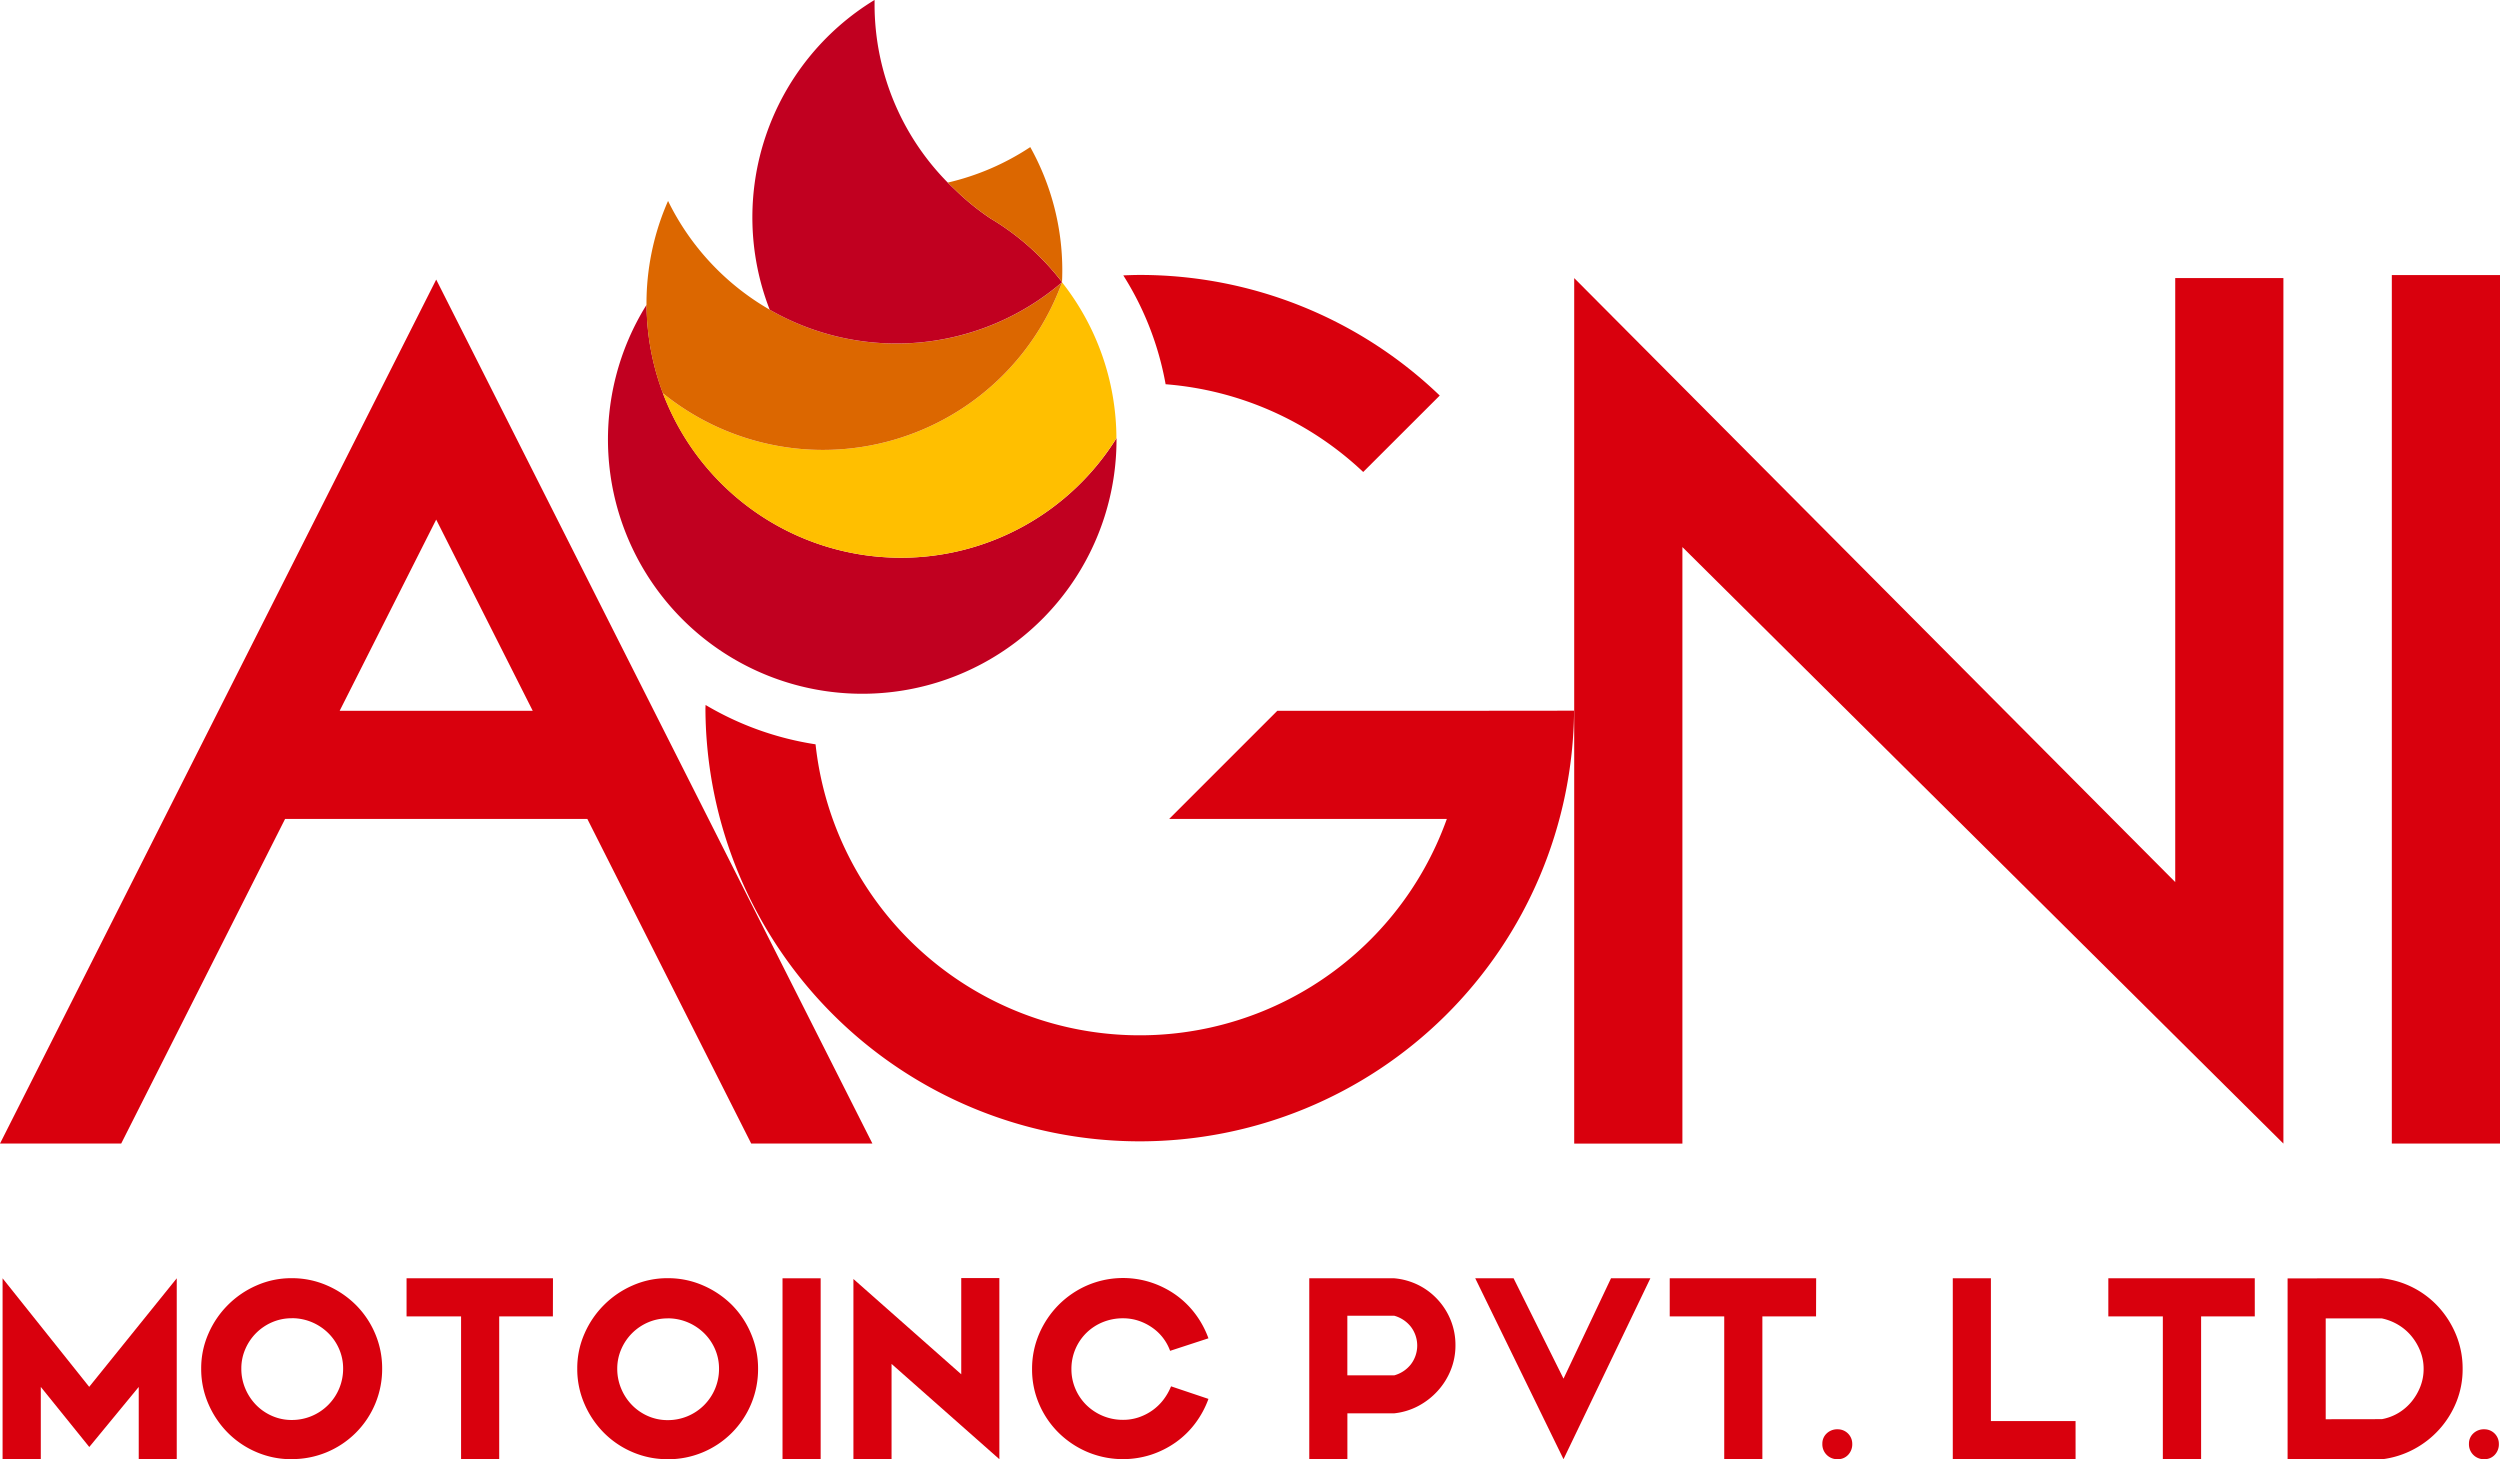
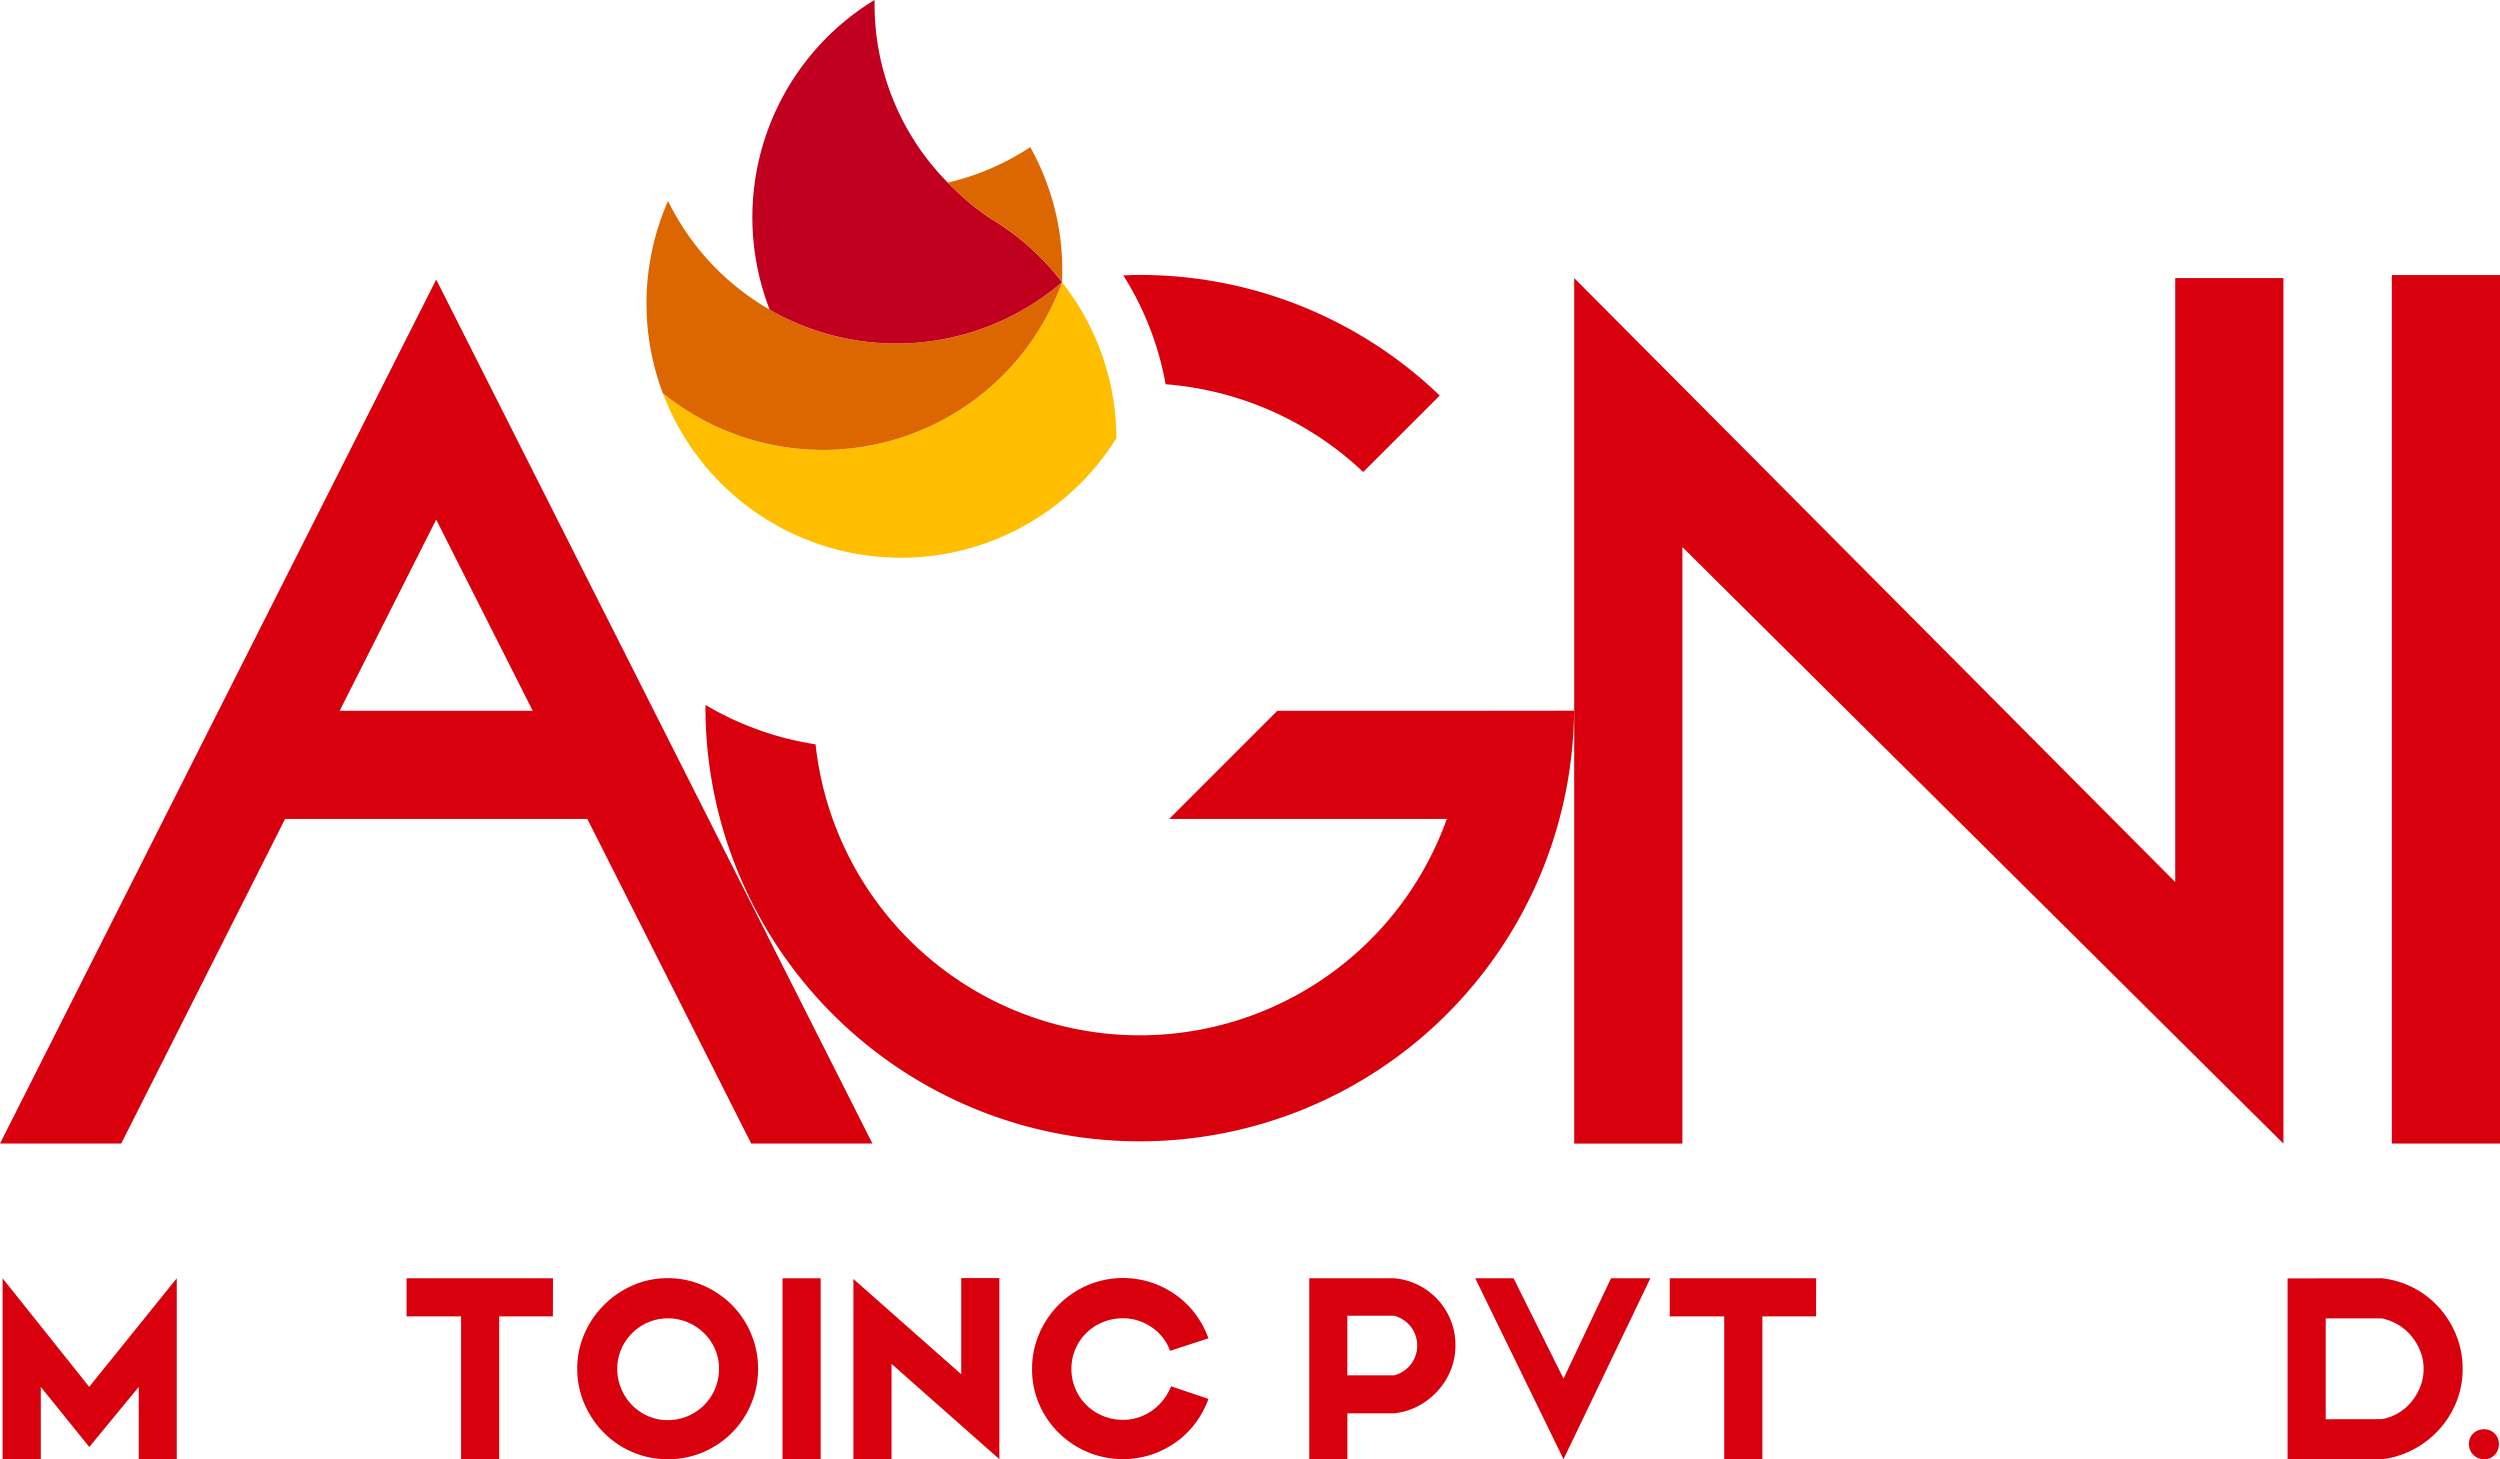
<svg xmlns="http://www.w3.org/2000/svg" width="121.077" height="70.669" viewBox="0 0 121.077 70.669">
  <g id="Group_98" data-name="Group 98" transform="translate(-845.37 -696)">
    <g id="Group_61" data-name="Group 61" transform="translate(874.811 696)">
-       <path id="Path_810" data-name="Path 810" d="M1628.7,440.755a12.315,12.315,0,0,1-12.314-12.252,12.315,12.315,0,1,0,22.759,6.526c0-.021,0-.042,0-.064a12.306,12.306,0,0,1-10.444,5.79" transform="translate(-1614.512 -413.744)" fill="#c10020" />
      <path id="Path_811" data-name="Path 811" d="M1628.959,440.648a12.3,12.3,0,0,0,10.444-5.79,12.255,12.255,0,0,0-2.634-7.55,12.316,12.316,0,0,1-19.335,5.369,12.319,12.319,0,0,0,11.525,7.97" transform="translate(-1614.775 -413.636)" fill="#ffbf00" />
      <path id="Path_812" data-name="Path 812" d="M1636.691,426.919a12.315,12.315,0,0,1-19.081-3.941,12.34,12.34,0,0,0-.255,9.309,12.316,12.316,0,0,0,19.336-5.369" transform="translate(-1614.697 -413.247)" fill="#dc6700" />
      <path id="Path_813" data-name="Path 813" d="M1633.745,422.875a12.086,12.086,0,0,1-1.738-1.412,12.277,12.277,0,0,1-3.889-8.98c0-.066,0-.132,0-.2a12.327,12.327,0,0,0-5.079,15,12.317,12.317,0,0,0,14.16-1.332,12.328,12.328,0,0,0-3.456-3.079" transform="translate(-1615.203 -412.285)" fill="#c10020" />
      <path id="Path_814" data-name="Path 814" d="M1636.594,420.113a12.243,12.243,0,0,1-3.994,1.719c.112.113.226.225.342.334a12.07,12.07,0,0,0,1.738,1.412,12.338,12.338,0,0,1,3.453,3.073q.012-.274.013-.552a12.256,12.256,0,0,0-1.552-5.987" transform="translate(-1616.139 -412.989)" fill="#dc6700" />
    </g>
    <g id="Group_60" data-name="Group 60" transform="translate(845.37 709.311)">
      <rect id="Rectangle_35" data-name="Rectangle 35" width="5.239" height="42.061" transform="translate(115.838 0.011)" fill="#d9000d" />
      <path id="Path_806" data-name="Path 806" d="M1700.283,469l-29.107-28.89V469h-5.24V427.083l29.108,29.252V427.083h5.239Z" transform="translate(-1589.696 -426.926)" fill="#d9000d" />
      <path id="Path_807" data-name="Path 807" d="M1618.543,469.005h5.87l-21.125-41.842-21.125,41.842h5.869l7.936-15.719h14.64Zm-19.931-20.958,4.675-9.26,4.675,9.26Z" transform="translate(-1582.162 -426.934)" fill="#d9000d" />
      <path id="Path_808" data-name="Path 808" d="M1656.534,450.083H1647.4l-5.239,5.239h13.448a15.793,15.793,0,0,1-30.573-3.615,14.825,14.825,0,0,1-5.327-1.906c0,.068-.006.136-.006.2a21.035,21.035,0,0,0,42.069.077Z" transform="translate(-1585.538 -428.97)" fill="#d9000d" />
      <path id="Path_809" data-name="Path 809" d="M1653.56,436.457l3.705-3.7a20.954,20.954,0,0,0-14.526-5.841c-.268,0-.536.011-.8.021a14.693,14.693,0,0,1,2.05,5.272,15.728,15.728,0,0,1,9.573,4.253" transform="translate(-1587.537 -426.911)" fill="#d9000d" />
      <path id="Path_815" data-name="Path 815" d="M1588.894,489.072v-3.5l-2.395,2.909-2.348-2.909v3.5H1582.3v-8.761l4.195,5.257,4.24-5.257v8.761Z" transform="translate(-1582.175 -431.713)" fill="#d9000d" />
-       <path id="Path_816" data-name="Path 816" d="M1597.25,489.072a4.258,4.258,0,0,1-1.694-.339,4.354,4.354,0,0,1-1.391-.935,4.513,4.513,0,0,1-.946-1.4,4.217,4.217,0,0,1-.35-1.712,4.144,4.144,0,0,1,.35-1.694,4.493,4.493,0,0,1,2.336-2.336,4.143,4.143,0,0,1,1.694-.35,4.212,4.212,0,0,1,1.711.35,4.523,4.523,0,0,1,1.4.946,4.364,4.364,0,0,1,.934,1.391,4.274,4.274,0,0,1,.339,1.694,4.356,4.356,0,0,1-4.381,4.381m0-6.822a2.365,2.365,0,0,0-.946.192,2.471,2.471,0,0,0-1.3,1.3,2.332,2.332,0,0,0-.193.946,2.449,2.449,0,0,0,.193.97,2.528,2.528,0,0,0,.525.794,2.466,2.466,0,0,0,.778.532,2.35,2.35,0,0,0,.946.193,2.478,2.478,0,0,0,2.488-2.489,2.35,2.35,0,0,0-.193-.946,2.427,2.427,0,0,0-.531-.777,2.537,2.537,0,0,0-.793-.526,2.489,2.489,0,0,0-.97-.192" transform="translate(-1583.125 -431.713)" fill="#d9000d" />
      <path id="Path_817" data-name="Path 817" d="M1610.884,482.156h-2.6v6.916h-1.847v-6.916h-2.64v-1.846h7.091Z" transform="translate(-1584.107 -431.713)" fill="#d9000d" />
      <path id="Path_818" data-name="Path 818" d="M1617.262,489.072a4.262,4.262,0,0,1-1.694-.339,4.35,4.35,0,0,1-1.39-.935,4.518,4.518,0,0,1-.946-1.4,4.217,4.217,0,0,1-.35-1.712,4.144,4.144,0,0,1,.35-1.694,4.5,4.5,0,0,1,2.336-2.336,4.147,4.147,0,0,1,1.694-.35,4.212,4.212,0,0,1,1.711.35,4.522,4.522,0,0,1,1.4.946A4.365,4.365,0,0,1,1621.3,483a4.273,4.273,0,0,1,.339,1.694,4.355,4.355,0,0,1-4.38,4.381m0-6.822a2.369,2.369,0,0,0-.946.192,2.474,2.474,0,0,0-1.3,1.3,2.336,2.336,0,0,0-.194.946,2.454,2.454,0,0,0,.194.97,2.513,2.513,0,0,0,.525.794,2.452,2.452,0,0,0,.777.532,2.354,2.354,0,0,0,.946.193,2.474,2.474,0,0,0,2.487-2.489,2.349,2.349,0,0,0-.192-.946,2.436,2.436,0,0,0-.532-.777,2.537,2.537,0,0,0-.794-.526,2.484,2.484,0,0,0-.969-.192" transform="translate(-1584.925 -431.713)" fill="#d9000d" />
      <rect id="Rectangle_36" data-name="Rectangle 36" width="1.847" height="8.761" transform="translate(37.898 48.598)" fill="#d9000d" />
      <path id="Path_819" data-name="Path 819" d="M1634.646,489.071l-5.221-4.615v4.615h-1.847v-8.727l5.222,4.615V480.3h1.846Z" transform="translate(-1586.246 -431.712)" fill="#d9000d" />
      <path id="Path_820" data-name="Path 820" d="M1645.628,486.151a4.539,4.539,0,0,1-.636,1.179,4.254,4.254,0,0,1-.946.923,4.511,4.511,0,0,1-1.192.6,4.442,4.442,0,0,1-3.083-.129,4.466,4.466,0,0,1-1.4-.935,4.376,4.376,0,0,1-.941-1.384,4.21,4.21,0,0,1-.344-1.694,4.287,4.287,0,0,1,.344-1.712,4.526,4.526,0,0,1,.941-1.4,4.467,4.467,0,0,1,1.4-.952,4.4,4.4,0,0,1,3.083-.134,4.5,4.5,0,0,1,1.192.6,4.278,4.278,0,0,1,.946.924,4.528,4.528,0,0,1,.636,1.179l-1.857.607a2.331,2.331,0,0,0-.877-1.132,2.557,2.557,0,0,0-.66-.328,2.375,2.375,0,0,0-.742-.116,2.557,2.557,0,0,0-.981.187,2.453,2.453,0,0,0-.794.52,2.437,2.437,0,0,0-.725,1.758,2.4,2.4,0,0,0,.193.952,2.437,2.437,0,0,0,.532.784,2.528,2.528,0,0,0,.794.525,2.493,2.493,0,0,0,.981.192,2.349,2.349,0,0,0,.76-.122,2.566,2.566,0,0,0,.665-.339,2.474,2.474,0,0,0,.531-.514,2.772,2.772,0,0,0,.369-.648Z" transform="translate(-1587.102 -431.712)" fill="#d9000d" />
      <path id="Path_821" data-name="Path 821" d="M1655.954,480.311a3.267,3.267,0,0,1,1.167.327,3.213,3.213,0,0,1,.938.707,3.262,3.262,0,0,1,.63,1,3.21,3.21,0,0,1,.228,1.209,3.178,3.178,0,0,1-.228,1.2,3.33,3.33,0,0,1-.632,1.01,3.437,3.437,0,0,1-.94.731,3.215,3.215,0,0,1-1.168.356h-2.266v2.22h-1.846v-8.761h4.117Zm0,4.7a1.543,1.543,0,0,0,.8-.528,1.5,1.5,0,0,0,0-1.829,1.545,1.545,0,0,0-.8-.529h-2.273v2.886Z" transform="translate(-1588.428 -431.713)" fill="#d9000d" />
      <path id="Path_822" data-name="Path 822" d="M1669.15,480.311l-4.206,8.761-4.275-8.761h1.857l2.418,4.86,2.3-4.86Z" transform="translate(-1589.222 -431.713)" fill="#d9000d" />
      <path id="Path_823" data-name="Path 823" d="M1678.105,482.156h-2.6v6.916h-1.847v-6.916h-2.64v-1.846h7.092Z" transform="translate(-1590.152 -431.713)" fill="#d9000d" />
-       <path id="Path_824" data-name="Path 824" d="M1680.589,489.047a.739.739,0,0,1-.2.538.666.666,0,0,1-.5.21.719.719,0,0,1-.748-.748.668.668,0,0,1,.21-.5.739.739,0,0,1,.538-.2.7.7,0,0,1,.7.7" transform="translate(-1590.883 -432.436)" fill="#d9000d" />
-       <path id="Path_825" data-name="Path 825" d="M1692.03,489.072h-5.947v-8.761h1.846v6.916h4.1Z" transform="translate(-1591.508 -431.713)" fill="#d9000d" />
-       <path id="Path_826" data-name="Path 826" d="M1701.453,482.156h-2.6v6.916H1697v-6.916h-2.64v-1.846h7.092Z" transform="translate(-1592.252 -431.713)" fill="#d9000d" />
      <path id="Path_827" data-name="Path 827" d="M1708.467,480.311a4.354,4.354,0,0,1,2.78,1.431,4.577,4.577,0,0,1,.83,1.35,4.273,4.273,0,0,1,.3,1.6,4.216,4.216,0,0,1-.3,1.6,4.48,4.48,0,0,1-2.069,2.3,4.42,4.42,0,0,1-1.542.485H1703.9v-8.761Zm0,6.822a2.4,2.4,0,0,0,.8-.3,2.463,2.463,0,0,0,.637-.549,2.694,2.694,0,0,0,.426-.73,2.325,2.325,0,0,0,.158-.859,2.289,2.289,0,0,0-.158-.846,2.68,2.68,0,0,0-.426-.73,2.466,2.466,0,0,0-.637-.55,2.584,2.584,0,0,0-.8-.315h-2.721v4.883Z" transform="translate(-1593.11 -431.713)" fill="#d9000d" />
      <path id="Path_828" data-name="Path 828" d="M1715,489.047a.742.742,0,0,1-.2.538.667.667,0,0,1-.5.21.719.719,0,0,1-.748-.748.668.668,0,0,1,.21-.5.739.739,0,0,1,.538-.2.7.7,0,0,1,.7.7" transform="translate(-1593.978 -432.436)" fill="#d9000d" />
    </g>
  </g>
</svg>